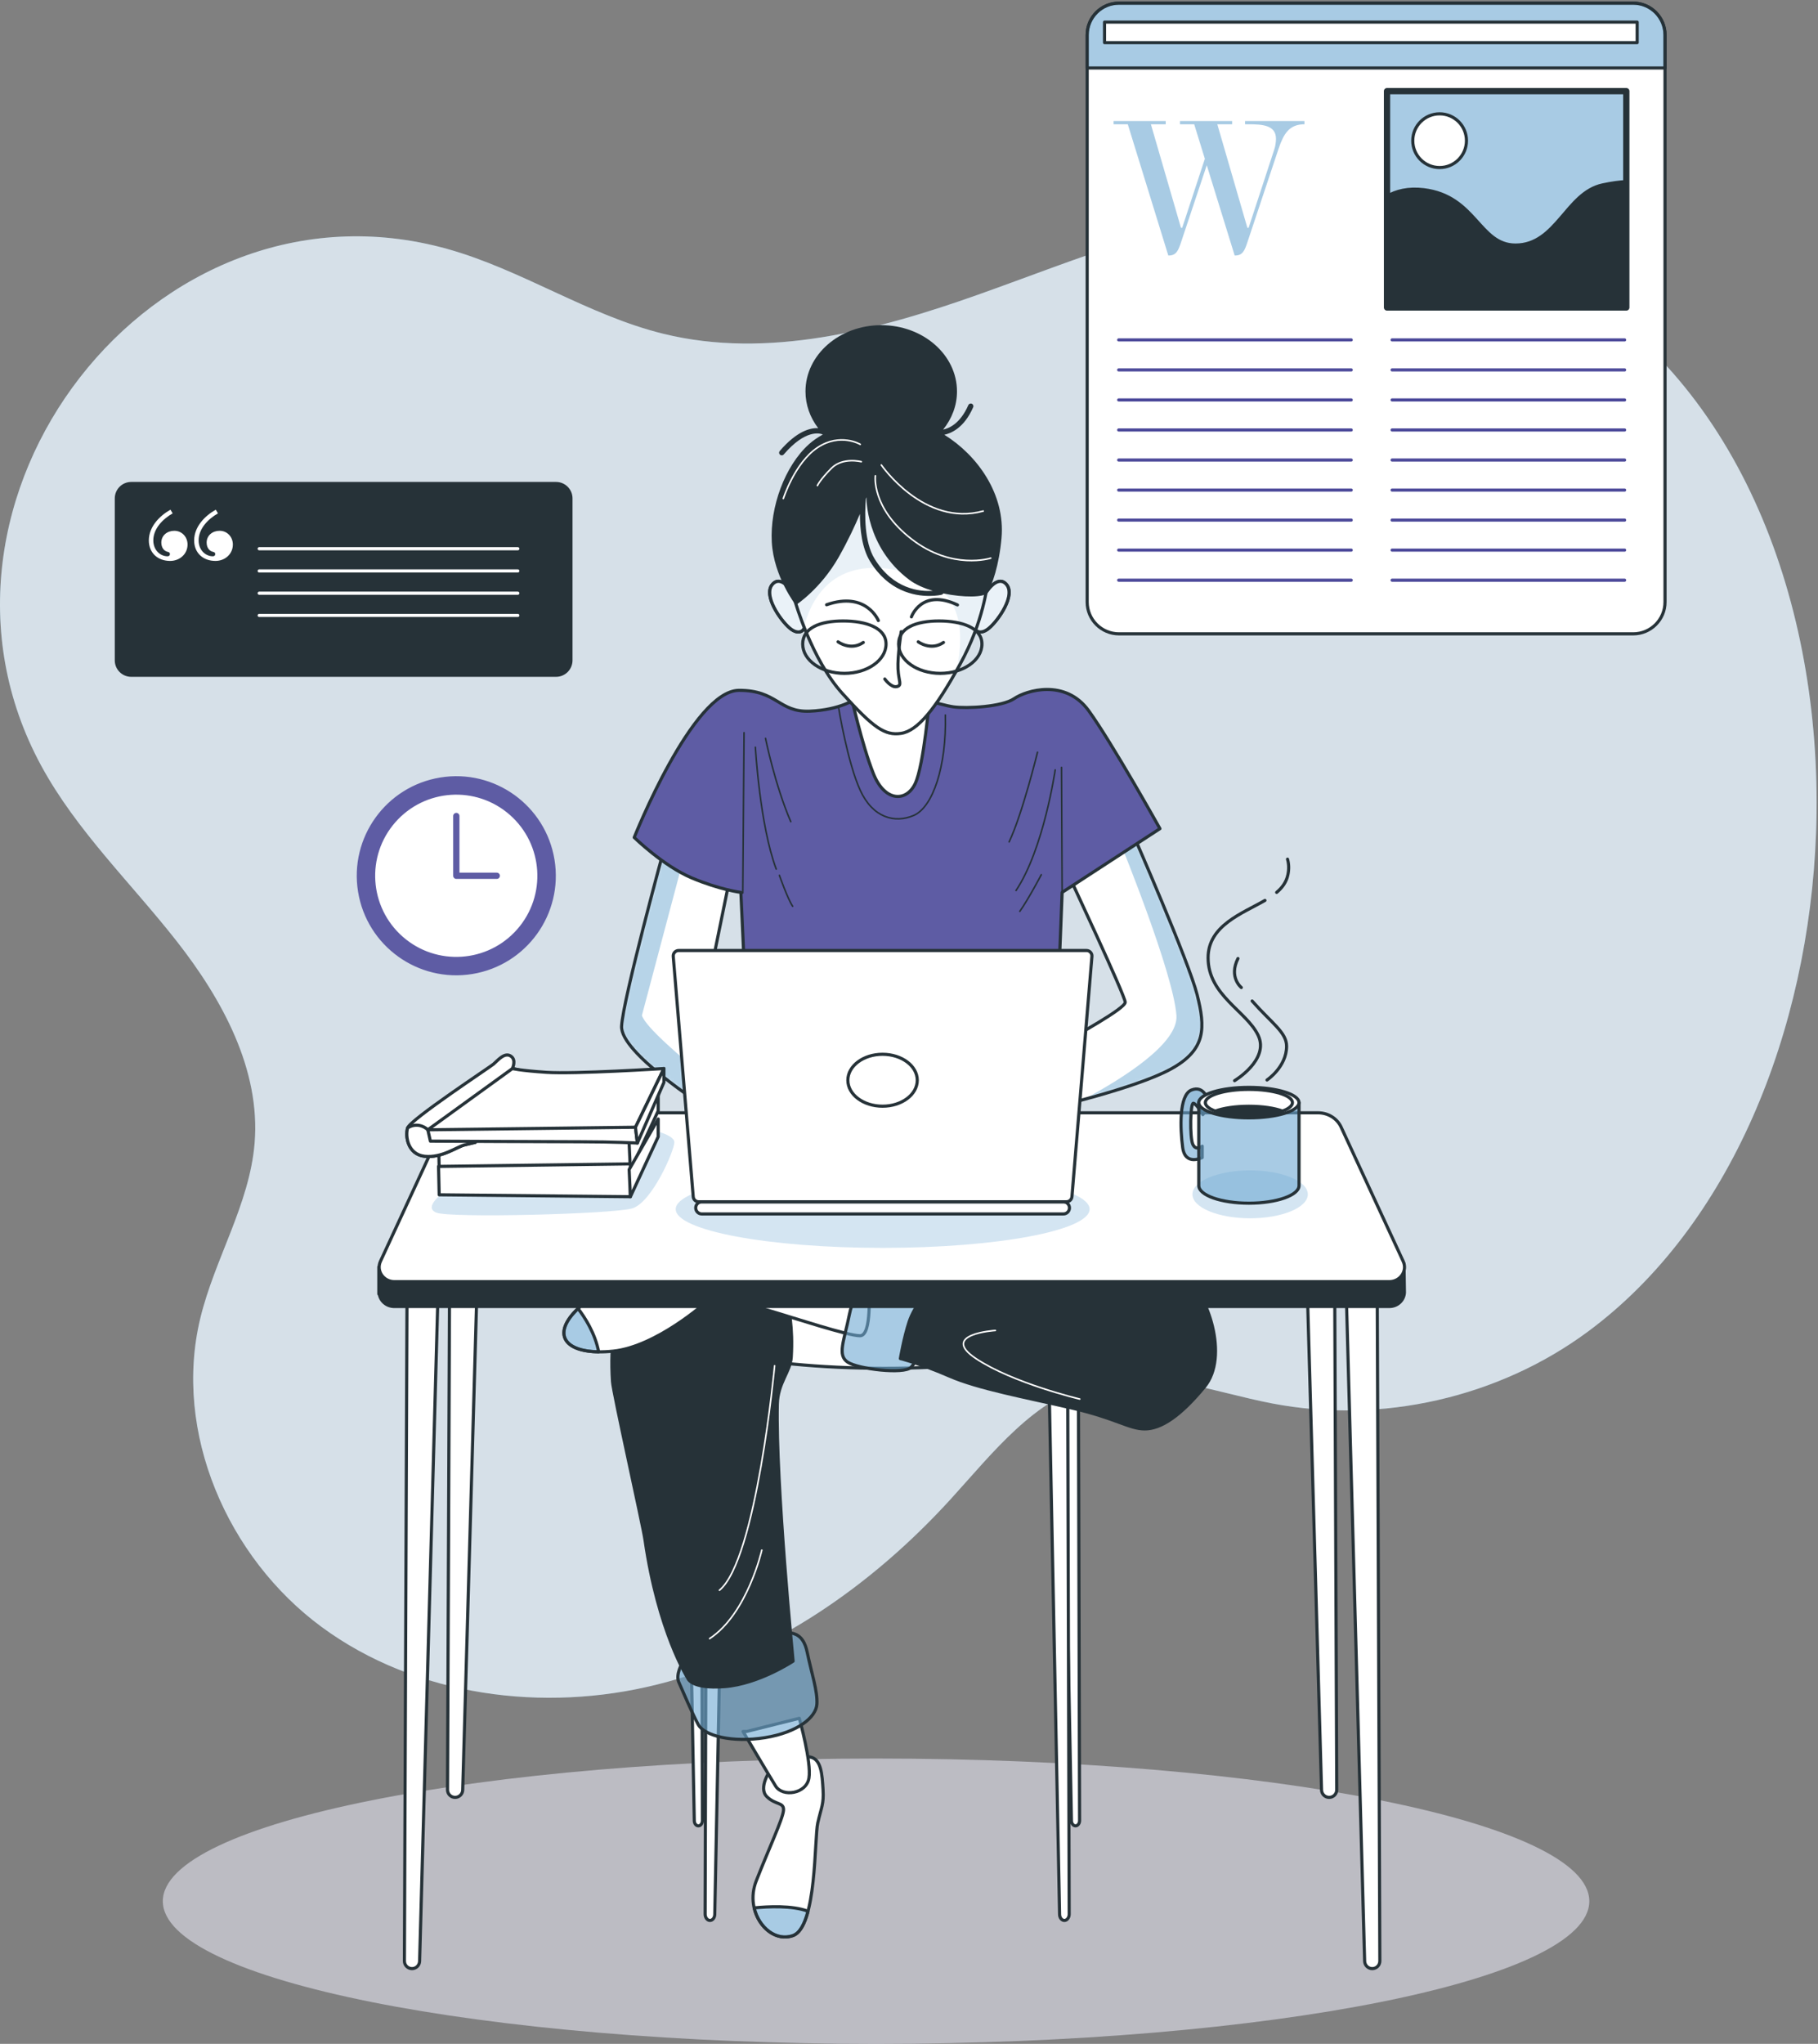
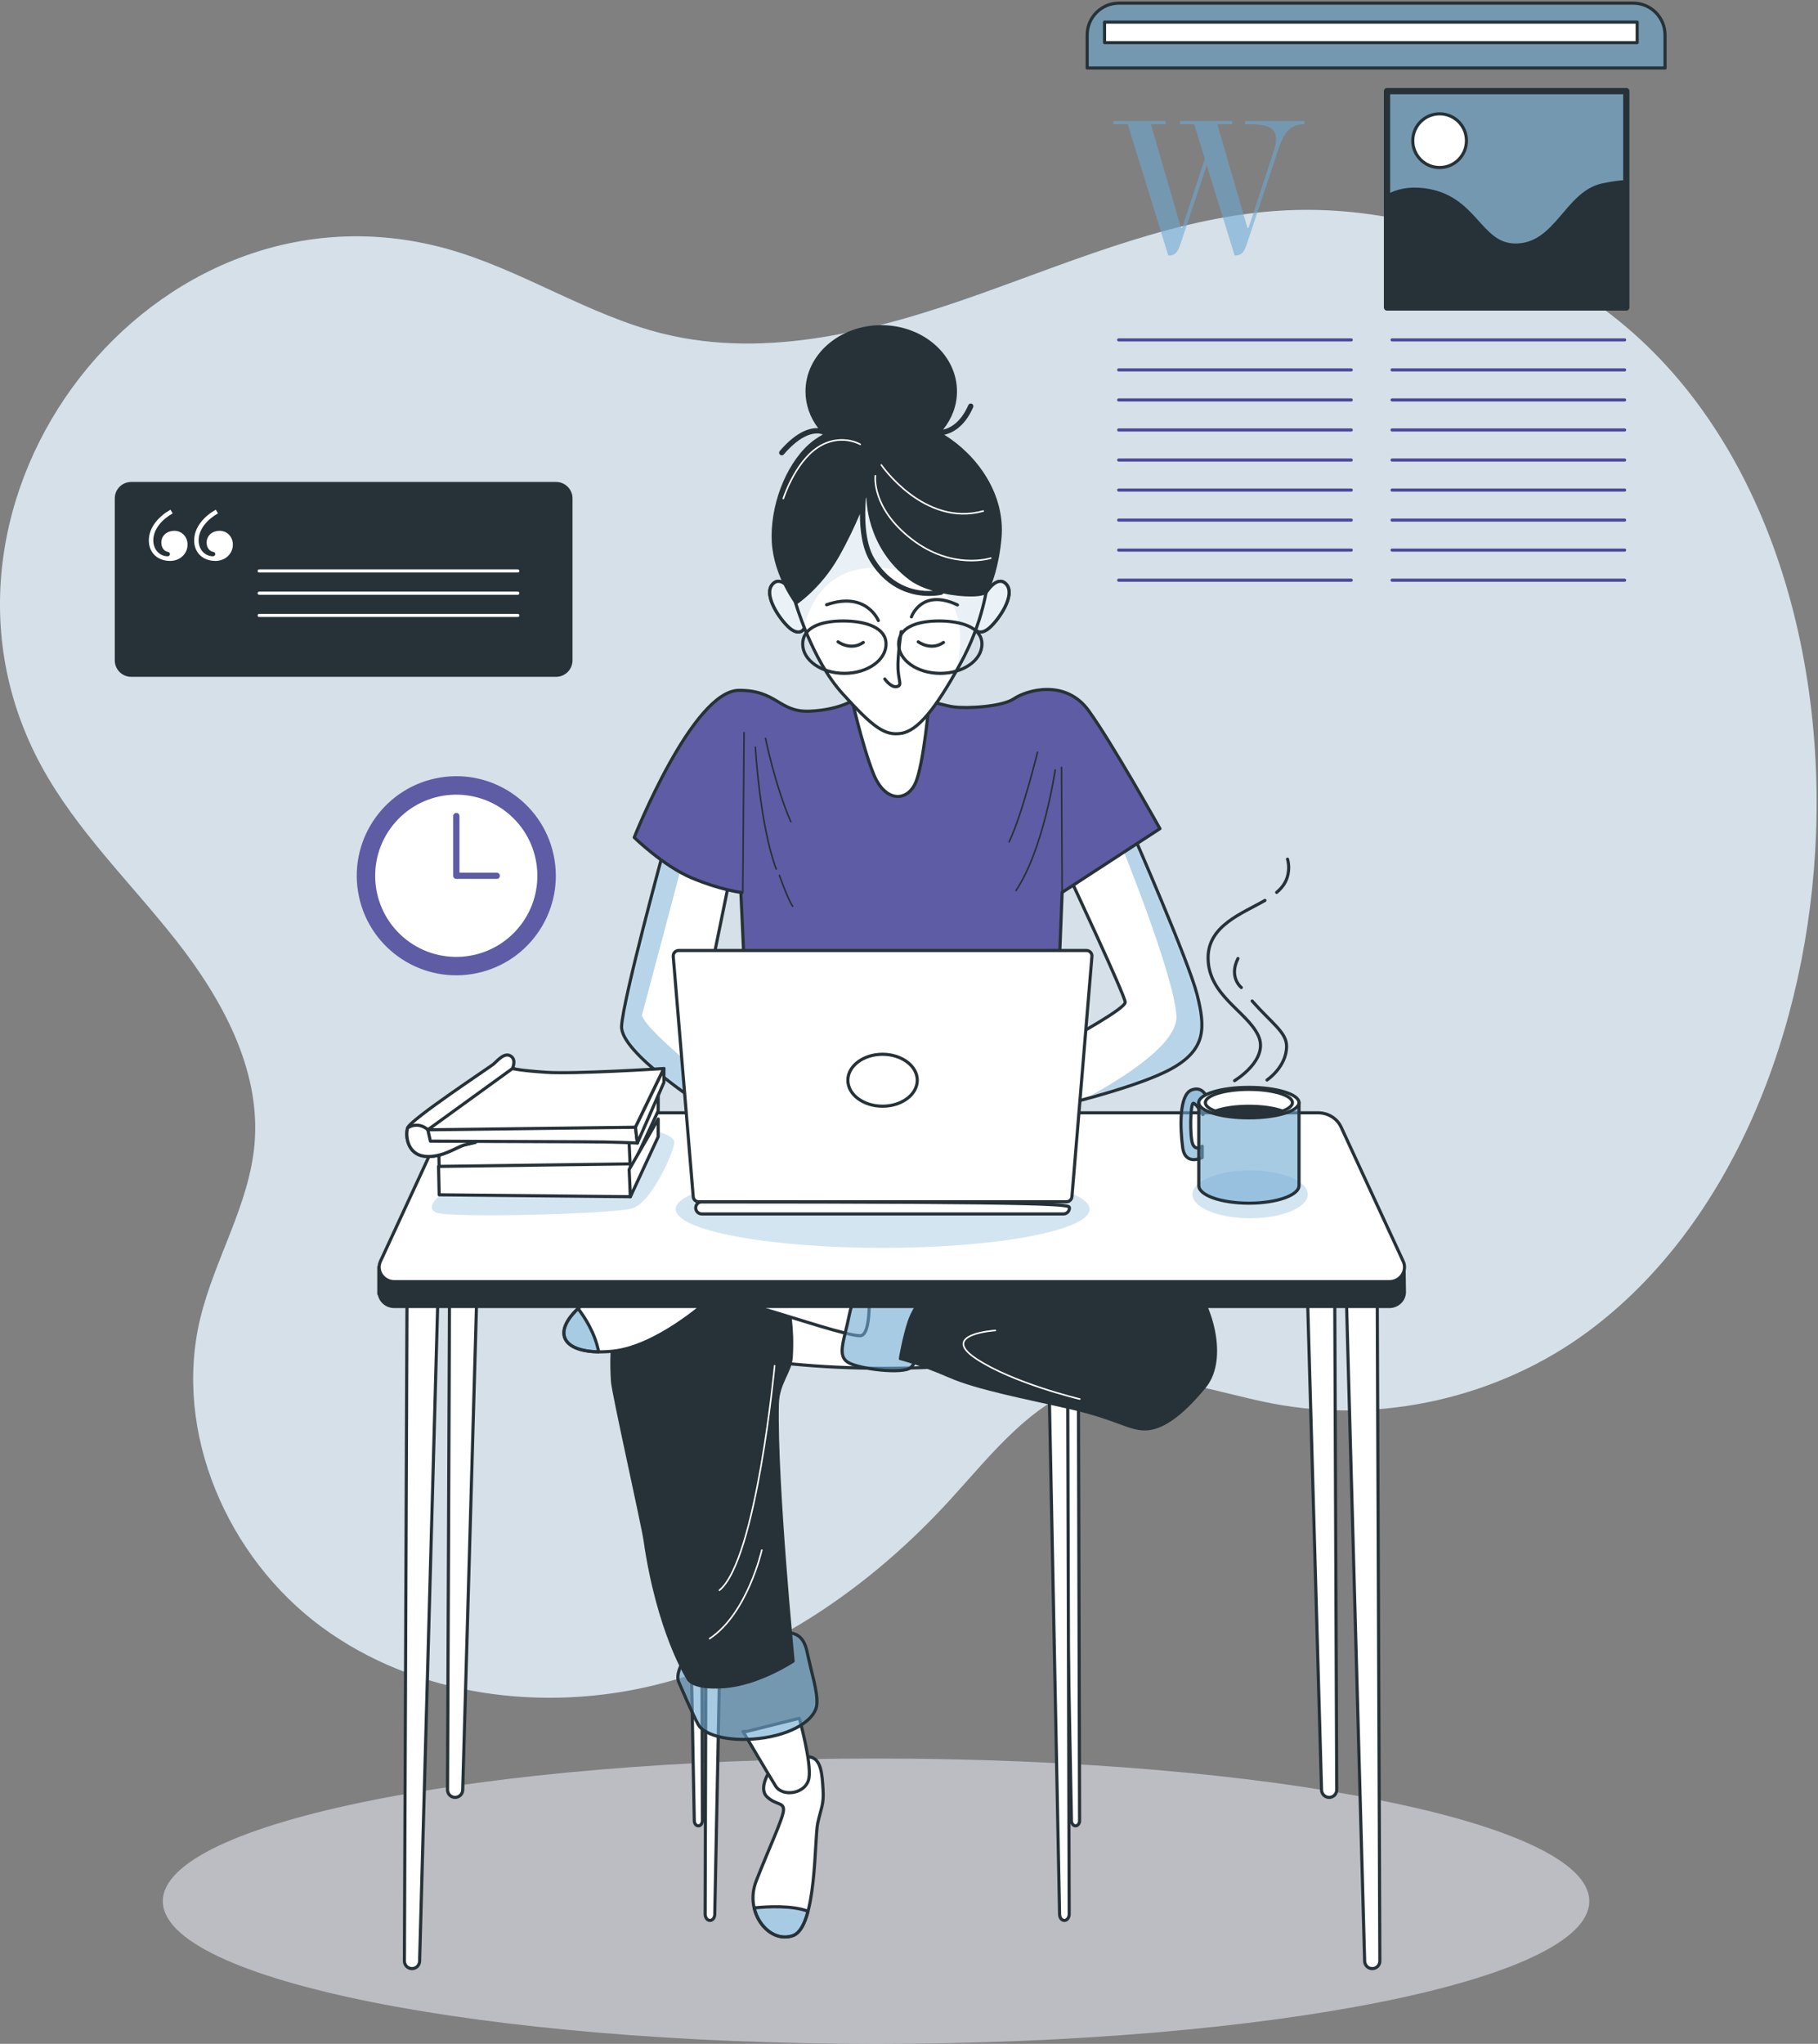
<svg xmlns="http://www.w3.org/2000/svg" width="581" height="653" viewBox="0 0 581 653" fill="none">
  <rect x="0" y="0" width="581" height="653" fill="#808080" stroke="none" />
  <path d="M580.375 266.219C582.954 196.391 557.869 125.72 502.573 92.088C475.279 75.482 443.366 65.755 411.436 67.188C377.197 68.722 344.93 82.664 312.629 94.128C280.328 105.592 245.347 114.813 212.051 106.654C187.961 100.753 166.77 86.171 142.864 79.511C48.997 53.415 -32.784 159.977 13.172 244.64C24.451 265.41 41.849 282.066 56.448 300.677C71.031 319.272 83.32 341.728 81.365 365.279C79.746 384.784 68.62 402.148 64.017 421.165C55.217 457.579 72.666 497.668 102.859 519.854C133.053 542.04 173.783 547.283 210.13 538.162C246.476 529.042 278.558 506.671 303.812 478.972C317.332 464.154 330.499 446.806 349.92 441.783C368.531 436.961 387.75 444.8 406.648 448.408C441.461 455.067 478.904 446.537 507.411 425.48C553.098 391.747 578.031 329.32 580.375 266.219Z" fill="#6FA9D2" fill-opacity="0.6" />
  <path opacity="0.7" d="M580.375 266.219C582.954 196.391 557.869 125.72 502.573 92.088C475.279 75.482 443.366 65.755 411.436 67.188C377.197 68.722 344.93 82.664 312.629 94.128C280.328 105.592 245.347 114.813 212.051 106.654C187.961 100.753 166.77 86.171 142.864 79.511C48.997 53.415 -32.784 159.977 13.172 244.64C24.451 265.41 41.849 282.066 56.448 300.677C71.031 319.272 83.32 341.728 81.365 365.279C79.746 384.784 68.62 402.148 64.017 421.165C55.217 457.579 72.666 497.668 102.859 519.854C133.053 542.04 173.783 547.283 210.13 538.162C246.476 529.042 278.558 506.671 303.812 478.972C317.332 464.154 330.499 446.806 349.92 441.783C368.531 436.961 387.75 444.8 406.648 448.408C441.461 455.067 478.904 446.537 507.411 425.48C553.098 391.747 578.031 329.32 580.375 266.219Z" fill="white" />
  <path d="M279.974 653.002C405.864 653.002 507.917 632.593 507.917 607.417C507.917 582.241 405.864 561.832 279.974 561.832C154.085 561.832 52.031 582.241 52.031 607.417C52.031 632.593 154.085 653.002 279.974 653.002Z" fill="#5E5CA4" fill-opacity="0.2" />
  <path opacity="0.5" d="M279.974 653.002C405.864 653.002 507.917 632.593 507.917 607.417C507.917 582.241 405.864 561.832 279.974 561.832C154.085 561.832 52.031 582.241 52.031 607.417C52.031 632.593 154.085 653.002 279.974 653.002Z" fill="white" />
-   <path d="M521.945 202.509H357.609C351.995 202.509 347.443 197.957 347.443 192.343V11.166C347.443 5.552 351.995 1 357.609 1H521.945C527.559 1 532.111 5.552 532.111 11.166V192.326C532.128 197.957 527.559 202.509 521.945 202.509Z" fill="white" stroke="#263238" stroke-miterlimit="10" stroke-linecap="round" stroke-linejoin="round" />
  <path d="M532.128 21.719H347.443V11.166C347.443 5.552 351.995 1 357.609 1H521.945C527.559 1 532.111 5.552 532.111 11.166V21.719H532.128Z" fill="#6FA9D2" fill-opacity="0.6" stroke="#263238" stroke-miterlimit="10" stroke-linecap="round" stroke-linejoin="round" />
  <path d="M357.512 108.594H431.824" stroke="#4C499A" stroke-miterlimit="10" stroke-linecap="round" stroke-linejoin="round" />
  <path d="M357.512 118.186H431.824" stroke="#4C499A" stroke-miterlimit="10" stroke-linecap="round" stroke-linejoin="round" />
  <path d="M357.512 127.779H431.824" stroke="#4C499A" stroke-miterlimit="10" stroke-linecap="round" stroke-linejoin="round" />
  <path d="M357.512 137.371H431.824" stroke="#4C499A" stroke-miterlimit="10" stroke-linecap="round" stroke-linejoin="round" />
  <path d="M357.512 146.979H431.824" stroke="#4C499A" stroke-miterlimit="10" stroke-linecap="round" stroke-linejoin="round" />
  <path d="M357.512 156.574H431.824" stroke="#4C499A" stroke-miterlimit="10" stroke-linecap="round" stroke-linejoin="round" />
  <path d="M357.512 166.166H431.824" stroke="#4C499A" stroke-miterlimit="10" stroke-linecap="round" stroke-linejoin="round" />
  <path d="M357.512 175.758H431.824" stroke="#4C499A" stroke-miterlimit="10" stroke-linecap="round" stroke-linejoin="round" />
  <path d="M357.512 185.367H431.824" stroke="#4C499A" stroke-miterlimit="10" stroke-linecap="round" stroke-linejoin="round" />
  <path d="M444.887 108.594H519.199" stroke="#4C499A" stroke-miterlimit="10" stroke-linecap="round" stroke-linejoin="round" />
  <path d="M444.887 118.186H519.199" stroke="#4C499A" stroke-miterlimit="10" stroke-linecap="round" stroke-linejoin="round" />
  <path d="M444.887 127.779H519.199" stroke="#4C499A" stroke-miterlimit="10" stroke-linecap="round" stroke-linejoin="round" />
  <path d="M444.887 137.371H519.199" stroke="#4C499A" stroke-miterlimit="10" stroke-linecap="round" stroke-linejoin="round" />
  <path d="M444.887 146.979H519.199" stroke="#4C499A" stroke-miterlimit="10" stroke-linecap="round" stroke-linejoin="round" />
  <path d="M444.887 156.574H519.199" stroke="#4C499A" stroke-miterlimit="10" stroke-linecap="round" stroke-linejoin="round" />
  <path d="M444.887 166.166H519.199" stroke="#4C499A" stroke-miterlimit="10" stroke-linecap="round" stroke-linejoin="round" />
  <path d="M444.887 175.758H519.199" stroke="#4C499A" stroke-miterlimit="10" stroke-linecap="round" stroke-linejoin="round" />
  <path d="M444.887 185.367H519.199" stroke="#4C499A" stroke-miterlimit="10" stroke-linecap="round" stroke-linejoin="round" />
  <path d="M407.205 47.849C407.593 46.753 407.778 45.354 407.778 44.325C407.778 39.959 403.361 39.706 398.995 39.706H397.899V38.678H416.882V39.706C411.942 39.706 410.206 42.842 408.604 47.528L398.54 77.722C397.764 79.964 397.124 81.633 394.764 81.633H394.578L385.66 52.788L377.332 77.722C376.556 79.964 375.916 81.633 373.556 81.633H373.37L360.423 39.706H355.871V38.678H372.544V39.706H367.807L377.416 72.782H377.804L385.053 50.731L381.648 39.706H377.096V38.678H393.769V39.706H389.032L398.641 72.782H399.029L407.205 47.849Z" fill="#6FA9D2" fill-opacity="0.6" />
  <path d="M519.736 29.119H443.266V98.239H519.736V29.119Z" fill="#6FA9D2" fill-opacity="0.6" stroke="#263238" stroke-width="2" stroke-miterlimit="10" stroke-linecap="round" stroke-linejoin="round" />
  <path d="M519.737 58.016C517.663 58.117 515.151 58.437 512.1 59.095C500.484 61.623 497.45 78.296 484.317 78.296C472.685 78.296 471.69 62.635 455.017 60.612C449.976 60.005 446.15 61.016 443.25 62.702V98.24H519.72V58.016H519.737Z" fill="#263238" stroke="#263238" stroke-miterlimit="10" stroke-linecap="round" stroke-linejoin="round" />
  <path d="M468.656 44.95C468.656 49.687 464.812 53.531 460.075 53.531C455.338 53.531 451.494 49.687 451.494 44.95C451.494 40.213 455.338 36.369 460.075 36.369C464.812 36.369 468.656 40.196 468.656 44.95Z" fill="white" stroke="#263238" stroke-miterlimit="10" stroke-linecap="round" stroke-linejoin="round" />
  <path d="M523.21 7.068H352.99V13.626H523.21V7.068Z" fill="white" stroke="#263238" stroke-miterlimit="10" stroke-linecap="round" stroke-linejoin="round" />
  <path d="M177.712 215.742H41.934C39.321 215.742 37.18 213.618 37.18 210.988V159.233C37.18 156.62 39.304 154.479 41.934 154.479H177.712C180.325 154.479 182.466 156.603 182.466 159.233V210.988C182.449 213.618 180.325 215.742 177.712 215.742Z" fill="#263238" stroke="#263238" stroke-miterlimit="10" stroke-linecap="round" stroke-linejoin="round" />
  <path d="M54.474 162.842L55.182 164.022C51.979 165.826 48.995 168.945 48.995 172.637C48.995 175.84 51.271 177.728 53.53 177.728C54.002 177.728 54.306 177.492 54.306 177.02C54.306 176.632 54.07 176.396 53.598 176.312C52.502 176.076 51.558 175.064 51.558 173.345C51.558 171.069 53.429 169.585 55.705 169.585C58.133 169.585 59.937 171.541 59.937 173.968C59.937 177.02 57.425 179.211 54.373 179.211C50.462 179.211 47.562 176.699 47.562 172.637C47.596 168.321 50.884 164.882 54.474 162.842ZM68.956 162.842L69.664 164.022C66.461 165.826 63.477 168.945 63.477 172.637C63.477 175.84 65.753 177.728 68.012 177.728C68.484 177.728 68.787 177.492 68.787 177.02C68.787 176.632 68.551 176.396 68.079 176.312C66.983 176.076 66.039 175.064 66.039 173.345C66.039 171.069 67.911 169.585 70.186 169.585C72.614 169.585 74.418 171.541 74.418 173.968C74.418 177.02 71.906 179.211 68.855 179.211C64.944 179.211 62.044 176.699 62.044 172.637C62.078 168.321 65.365 164.882 68.956 162.842Z" fill="white" />
-   <path d="M82.832 175.314H165.489" stroke="white" stroke-miterlimit="10" stroke-linecap="round" stroke-linejoin="round" />
  <path d="M82.832 182.414H165.489" stroke="white" stroke-miterlimit="10" stroke-linecap="round" stroke-linejoin="round" />
  <path d="M82.832 189.525H165.489" stroke="white" stroke-miterlimit="10" stroke-linecap="round" stroke-linejoin="round" />
  <path d="M82.832 196.625H165.489" stroke="white" stroke-miterlimit="10" stroke-linecap="round" stroke-linejoin="round" />
  <path d="M150.866 310.696C167.929 307.91 179.504 291.82 176.718 274.756C173.933 257.693 157.842 246.118 140.779 248.904C123.715 251.689 112.141 267.78 114.926 284.843C117.712 301.907 133.802 313.481 150.866 310.696Z" fill="#5E5CA4" stroke="#5E5CA4" stroke-miterlimit="10" stroke-linecap="round" stroke-linejoin="round" />
  <path d="M165.665 297.237C175.291 286.274 174.208 269.583 163.245 259.957C152.282 250.331 135.592 251.414 125.965 262.377C116.339 273.339 117.422 290.03 128.385 299.657C139.348 309.283 156.039 308.2 165.665 297.237Z" fill="white" stroke="#5E5CA4" stroke-miterlimit="10" stroke-linecap="round" stroke-linejoin="round" />
  <path d="M145.832 260.707V279.808H158.762" stroke="#5E5CA4" stroke-width="2" stroke-miterlimit="10" stroke-linecap="round" stroke-linejoin="round" />
  <path d="M341.643 279.872C341.643 279.872 359.597 318.191 359.597 320.214C359.597 322.237 343.666 330.902 340.631 332.723C337.614 334.544 333.365 336.348 333.365 336.348L335.186 354.099C335.186 354.099 362.615 347.845 374.112 341.59C385.61 335.336 385.205 328.272 382.575 317.786C379.945 307.3 362.21 266.756 362.21 266.756L341.643 279.872Z" fill="white" />
  <mask id="mask0_5940_6930" style="mask-type:luminance" maskUnits="userSpaceOnUse" x="333" y="266" width="52" height="89">
    <path d="M341.645 279.872C341.645 279.872 359.599 318.191 359.599 320.214C359.599 322.237 343.668 330.902 340.633 332.723C337.616 334.544 333.367 336.348 333.367 336.348L335.188 354.099C335.188 354.099 362.617 347.845 374.114 341.59C385.611 335.336 385.207 328.272 382.577 317.786C379.947 307.3 362.212 266.756 362.212 266.756L341.645 279.872Z" fill="white" />
  </mask>
  <g mask="url(#mask0_5940_6930)">
    <path opacity="0.5" d="M374.115 341.59C385.613 335.336 385.208 328.272 382.578 317.786C379.948 307.3 362.213 266.756 362.213 266.756L359.347 268.577L358.437 270.313C358.437 270.313 374.975 310.891 375.969 324.412C376.644 333.498 358.352 344.827 346.248 351.301C355.217 348.907 367.389 345.249 374.115 341.59Z" fill="#70ABD3" />
  </g>
  <path d="M341.643 279.872C341.643 279.872 359.597 318.191 359.597 320.214C359.597 322.237 343.666 330.902 340.631 332.723C337.614 334.544 333.365 336.348 333.365 336.348L335.186 354.099C335.186 354.099 362.615 347.845 374.112 341.59C385.61 335.336 385.205 328.272 382.575 317.786C379.945 307.3 362.21 266.756 362.21 266.756L341.643 279.872Z" stroke="#263238" stroke-miterlimit="10" stroke-linecap="round" stroke-linejoin="round" />
  <path d="M212.172 271.41C212.172 271.41 199.056 319.406 198.651 327.886C198.246 336.349 224.664 353.089 225.675 354.101C226.687 355.112 224.175 324.936 224.175 324.936L233.127 281.087L212.172 271.41Z" fill="white" />
  <mask id="mask1_5940_6930" style="mask-type:luminance" maskUnits="userSpaceOnUse" x="198" y="271" width="36" height="84">
    <path d="M212.172 271.41C212.172 271.41 199.056 319.406 198.651 327.886C198.246 336.349 224.664 353.089 225.675 354.101C226.687 355.112 224.175 324.936 224.175 324.936L233.127 281.087L212.172 271.41Z" fill="white" />
  </mask>
  <g mask="url(#mask1_5940_6930)">
    <path opacity="0.5" d="M218.173 275.338L217.887 274.04L212.172 271.41C212.172 271.41 199.056 319.406 198.651 327.886C198.246 336.349 224.664 353.089 225.675 354.101C226.08 354.505 225.928 349.987 225.591 344.407C217.735 337.748 206.457 328.375 205.142 324.43" fill="#70ABD3" />
  </g>
  <path d="M212.172 271.41C212.172 271.41 199.056 319.406 198.651 327.886C198.246 336.349 224.664 353.089 225.675 354.101C226.687 355.112 224.175 324.936 224.175 324.936L233.127 281.087L212.172 271.41Z" stroke="#263238" stroke-miterlimit="10" stroke-linecap="round" stroke-linejoin="round" />
  <path d="M273.674 223.192C273.674 223.192 268.634 226.817 258.755 227.221C248.876 227.626 248.421 220.512 236.164 220.562C221.329 220.63 202.684 267.564 202.684 267.564C202.684 267.564 211.956 276.634 221.042 280.477C230.112 284.304 236.771 285.113 236.771 285.113L238.187 315.964H338.225L339.439 285.113L370.695 264.748C370.695 264.748 355.37 237.32 347.902 227.036C340.434 216.752 327.942 220.579 324.098 223.209C320.254 225.839 308.976 226.429 304.728 225.839C300.479 225.249 288.594 221.405 288.594 221.405C288.594 221.405 282.154 215.943 273.674 223.192Z" fill="#5E5CA4" stroke="#263238" stroke-miterlimit="10" stroke-linecap="round" stroke-linejoin="round" />
  <path d="M237.783 234.084L237.379 285.317" stroke="#263238" stroke-width="0.5" stroke-miterlimit="10" stroke-linecap="round" stroke-linejoin="round" />
  <path d="M241.408 238.736C241.408 238.736 242.824 263.754 248.067 277.662" stroke="#263238" stroke-width="0.5" stroke-miterlimit="10" stroke-linecap="round" stroke-linejoin="round" />
  <path d="M249.078 279.668C249.078 279.668 251.708 287.136 253.31 289.547" stroke="#263238" stroke-width="0.5" stroke-miterlimit="10" stroke-linecap="round" stroke-linejoin="round" />
  <path d="M244.645 235.906C244.645 235.906 247.662 250.826 252.72 262.526" stroke="#263238" stroke-width="0.5" stroke-miterlimit="10" stroke-linecap="round" stroke-linejoin="round" />
  <path d="M331.568 240.336C331.568 240.336 326.73 260.094 322.498 268.978" stroke="#263238" stroke-width="0.5" stroke-miterlimit="10" stroke-linecap="round" stroke-linejoin="round" />
  <path d="M339.439 285.113L339.236 245.176" stroke="#263238" stroke-width="0.5" stroke-miterlimit="10" stroke-linecap="round" stroke-linejoin="round" />
  <path d="M337.216 245.984C337.216 245.984 333.591 271.188 324.707 284.506" stroke="#263238" stroke-width="0.5" stroke-miterlimit="10" stroke-linecap="round" stroke-linejoin="round" />
-   <path d="M332.779 279.467C332.779 279.467 328.75 287.137 325.918 291.167" stroke="#263238" stroke-width="0.5" stroke-miterlimit="10" stroke-linecap="round" stroke-linejoin="round" />
-   <path d="M268.027 226.227C268.027 226.227 270.843 243.574 274.889 252.441C278.918 261.309 285.982 263.13 292.034 260.517C298.086 257.887 302.52 244.99 302.115 228.452" stroke="#263238" stroke-width="0.5" stroke-miterlimit="10" stroke-linecap="round" stroke-linejoin="round" />
  <path d="M253.711 189.915C253.711 189.915 249.884 183.256 246.85 186.695C243.832 190.118 249.277 197.99 252.295 200.603C255.312 203.233 257.538 201.615 257.335 198.783C257.133 195.967 253.711 189.915 253.711 189.915Z" fill="#D4E5F1" stroke="#263238" stroke-miterlimit="10" stroke-linecap="round" stroke-linejoin="round" />
  <path opacity="0.5" d="M253.711 189.915C253.711 189.915 249.884 183.256 246.85 186.695C243.832 190.118 249.277 197.99 252.295 200.603C255.312 203.233 257.538 201.615 257.335 198.783C257.133 195.967 253.711 189.915 253.711 189.915Z" fill="white" />
  <path d="M253.711 189.915C253.711 189.915 249.884 183.256 246.85 186.695C243.832 190.118 249.277 197.99 252.295 200.603C255.312 203.233 257.538 201.615 257.335 198.783C257.133 195.967 253.711 189.915 253.711 189.915Z" stroke="#263238" stroke-miterlimit="10" stroke-linecap="round" stroke-linejoin="round" />
  <path d="M314.758 189.915C314.758 189.915 318.585 183.256 321.62 186.695C324.637 190.118 319.192 197.99 316.175 200.603C313.157 203.233 310.932 201.615 311.134 198.783C311.336 195.967 314.758 189.915 314.758 189.915Z" fill="#D4E5F1" stroke="#263238" stroke-miterlimit="10" stroke-linecap="round" stroke-linejoin="round" />
  <path opacity="0.5" d="M314.758 189.915C314.758 189.915 318.585 183.256 321.62 186.695C324.637 190.118 319.192 197.99 316.175 200.603C313.157 203.233 310.932 201.615 311.134 198.783C311.336 195.967 314.758 189.915 314.758 189.915Z" fill="white" />
  <path d="M314.758 189.915C314.758 189.915 318.585 183.256 321.62 186.695C324.637 190.118 319.192 197.99 316.175 200.603C313.157 203.233 310.932 201.615 311.134 198.783C311.336 195.967 314.758 189.915 314.758 189.915Z" stroke="#263238" stroke-miterlimit="10" stroke-linecap="round" stroke-linejoin="round" />
  <path d="M271.867 221.793C271.867 221.793 275.492 238.129 279.133 247.199C282.758 256.268 289.619 256.268 292.451 250.419C295.267 244.569 297.087 222.788 297.087 222.788C297.087 222.788 278.122 225.418 271.867 221.793Z" fill="white" stroke="#263238" stroke-miterlimit="10" stroke-linecap="round" stroke-linejoin="round" />
  <path d="M254.114 192.139C254.114 192.139 259.357 210.7 269.236 221.591C279.115 232.481 282.757 235.111 288 234.302C293.243 233.493 298.89 226.631 306.763 212.318C314.636 198.006 315.226 187.115 315.833 186.104C316.44 185.092 314.215 164.929 302.919 156.247C291.624 147.582 279.115 143.738 268.225 153.23C257.334 162.687 250.49 178.231 254.114 192.139Z" fill="white" />
  <mask id="mask2_5940_6930" style="mask-type:luminance" maskUnits="userSpaceOnUse" x="253" y="147" width="63" height="88">
    <path d="M254.114 192.139C254.114 192.139 259.357 210.7 269.236 221.591C279.115 232.481 282.757 235.111 288 234.302C293.243 233.493 298.89 226.631 306.763 212.318C314.636 198.006 315.226 187.115 315.833 186.104C316.44 185.092 314.215 164.929 302.919 156.247C291.624 147.582 279.115 143.738 268.225 153.23C257.334 162.687 250.49 178.231 254.114 192.139Z" fill="white" />
  </mask>
  <g mask="url(#mask2_5940_6930)">
    <path opacity="0.5" d="M302.92 156.23C291.625 147.564 279.116 143.721 268.225 153.212C257.334 162.686 250.473 178.213 254.115 192.138C254.115 192.138 255.126 195.712 257.082 200.635C257.082 199.977 257.166 199.37 257.334 198.797C259.745 191.16 266.86 176.376 290.798 183.153C309.798 188.53 307.471 205.237 305.701 214.172C306.039 213.565 306.393 212.958 306.73 212.318C314.603 198.005 315.193 187.114 315.8 186.103C316.44 185.074 314.215 164.912 302.92 156.23Z" fill="#D4E5F1" />
  </g>
  <path d="M254.114 192.139C254.114 192.139 259.357 210.7 269.236 221.591C279.115 232.481 282.757 235.111 288 234.302C293.243 233.493 298.89 226.631 306.763 212.318C314.636 198.006 315.226 187.115 315.833 186.104C316.44 185.092 314.215 164.929 302.919 156.247C291.624 147.582 279.115 143.738 268.225 153.23C257.334 162.687 250.49 178.231 254.114 192.139Z" stroke="#263238" stroke-miterlimit="10" stroke-linecap="round" stroke-linejoin="round" />
  <path d="M288.003 201.816C288.003 201.816 286.789 209.689 286.991 213.718C287.194 217.748 288.407 218.961 286.587 219.366C284.766 219.771 282.76 216.938 282.76 216.938" stroke="#263238" stroke-miterlimit="10" stroke-linecap="round" stroke-linejoin="round" />
  <path d="M267.82 205.053C267.82 205.053 271.849 208.07 275.895 205.255" stroke="#263238" stroke-miterlimit="10" stroke-linecap="round" stroke-linejoin="round" />
  <path d="M293.447 205.053C293.447 205.053 297.476 208.07 301.522 205.255" stroke="#263238" stroke-miterlimit="10" stroke-linecap="round" stroke-linejoin="round" />
  <path d="M280.7 198.259C280.7 198.259 276.873 188.785 264.162 193.218" stroke="#263238" stroke-miterlimit="10" stroke-linecap="round" stroke-linejoin="round" />
  <path d="M291.271 197.097C291.271 197.097 294.491 187.825 305.989 193.27" stroke="#263238" stroke-miterlimit="10" stroke-linecap="round" stroke-linejoin="round" />
  <path d="M283.164 205.762C283.164 210.937 277.196 215.135 269.846 215.135C262.495 215.135 256.527 210.937 256.527 205.762C256.527 200.586 262.091 198.395 269.441 198.395C276.791 198.395 283.164 200.569 283.164 205.762Z" stroke="#263238" stroke-miterlimit="10" stroke-linecap="round" stroke-linejoin="round" />
  <path d="M313.81 205.762C313.81 210.937 307.842 215.135 300.492 215.135C293.142 215.135 287.174 210.937 287.174 205.762C287.174 200.586 292.737 198.395 300.087 198.395C307.455 198.395 313.81 200.569 313.81 205.762Z" stroke="#263238" stroke-miterlimit="10" stroke-linecap="round" stroke-linejoin="round" />
  <path d="M143.842 367.469L143.016 571.827C143.016 573.175 144.095 574.254 145.443 574.254C146.741 574.254 147.82 573.226 147.871 571.911L153.687 367.738L143.842 367.469Z" fill="white" stroke="#263238" stroke-miterlimit="10" stroke-linecap="round" stroke-linejoin="round" />
  <path d="M130.068 415.246L129.242 626.533C129.242 627.882 130.321 628.961 131.67 628.961C132.968 628.961 134.047 627.932 134.097 626.617L139.914 415.516L130.068 415.246Z" fill="white" stroke="#263238" stroke-miterlimit="10" stroke-linecap="round" stroke-linejoin="round" />
  <path d="M426.371 367.469L427.197 571.827C427.197 573.175 426.118 574.254 424.769 574.254C423.471 574.254 422.392 573.226 422.342 571.911L416.525 367.738L426.371 367.469Z" fill="white" stroke="#263238" stroke-miterlimit="10" stroke-linecap="round" stroke-linejoin="round" />
  <path d="M440.146 415.246L440.972 626.533C440.972 627.882 439.893 628.961 438.545 628.961C437.246 628.961 436.168 627.932 436.117 626.617L430.301 415.516L440.146 415.246Z" fill="white" stroke="#263238" stroke-miterlimit="10" stroke-linecap="round" stroke-linejoin="round" />
  <path d="M225.876 424.031L225.354 611.565C225.354 612.66 226.045 613.571 226.888 613.571C227.714 613.571 228.405 612.728 228.422 611.649L232.131 424.267L225.876 424.031Z" fill="white" stroke="#263238" stroke-miterlimit="10" stroke-linecap="round" stroke-linejoin="round" />
  <path d="M344.576 417.996L345.014 581.658C345.014 582.585 344.441 583.344 343.716 583.344C343.008 583.344 342.435 582.619 342.418 581.725L339.299 418.182L344.576 417.996Z" fill="white" stroke="#263238" stroke-miterlimit="10" stroke-linecap="round" stroke-linejoin="round" />
  <path d="M224.038 417.996L224.477 581.658C224.477 582.585 223.904 583.344 223.179 583.344C222.471 583.344 221.897 582.619 221.881 581.725L218.762 418.182L224.038 417.996Z" fill="white" stroke="#263238" stroke-miterlimit="10" stroke-linecap="round" stroke-linejoin="round" />
  <path d="M341.17 424.031L341.693 611.565C341.693 612.66 341.002 613.571 340.159 613.571C339.333 613.571 338.642 612.728 338.625 611.649L334.916 424.267L341.17 424.031Z" fill="white" stroke="#263238" stroke-miterlimit="10" stroke-linecap="round" stroke-linejoin="round" />
  <path d="M282.688 437.163C324.12 437.163 357.708 429.487 357.708 420.018C357.708 410.549 324.12 402.873 282.688 402.873C241.256 402.873 207.668 410.549 207.668 420.018C207.668 429.487 241.256 437.163 282.688 437.163Z" fill="white" stroke="#263238" stroke-miterlimit="10" stroke-linecap="round" stroke-linejoin="round" />
  <path d="M246.173 565.556C246.173 565.556 242.245 571.169 245.044 573.985C247.859 576.8 250.658 575.671 250.388 578.486C250.101 581.301 245.617 590.843 241.672 600.958C237.727 611.073 245.887 621.188 253.473 618.373C261.059 615.558 260.216 587.472 261.346 582.414C262.475 577.356 263.318 576.514 263.032 571.743C262.745 566.972 262.475 561.914 258.817 561.341C255.159 560.785 247.859 563.6 246.173 565.556Z" fill="white" stroke="#263238" stroke-miterlimit="10" stroke-linecap="round" stroke-linejoin="round" />
  <path d="M258.225 610.635C253.167 608.713 245.412 609.118 241.029 609.556C242.496 615.912 248.11 620.379 253.471 618.39C255.696 617.564 257.18 614.563 258.225 610.635Z" fill="#6FA9D2" fill-opacity="0.6" stroke="#263238" stroke-miterlimit="10" stroke-linecap="round" stroke-linejoin="round" />
  <path d="M237.457 553.199C237.457 553.199 245.6 566.972 247.859 570.614C250.101 574.272 257.687 573.143 258.53 568.085C259.373 563.027 255.445 548.984 255.445 548.984L238.587 553.199H237.457Z" fill="white" stroke="#263238" stroke-miterlimit="10" stroke-linecap="round" stroke-linejoin="round" />
  <path d="M218.07 531.282C218.07 531.282 215.828 534.94 216.941 537.469C218.07 539.998 221.155 547.298 223.128 550.956C225.1 554.614 234.086 556.856 244.487 555.171C254.889 553.485 260.789 548.714 261.059 544.499C261.329 540.285 259.373 534.671 257.974 527.927C256.575 521.184 252.917 521.471 247.859 521.471C242.802 521.471 222.285 527.354 218.07 531.282Z" fill="#6FA9D2" fill-opacity="0.6" stroke="#263238" stroke-miterlimit="10" stroke-linecap="round" stroke-linejoin="round" />
  <path d="M248.417 448.675C248.569 441.763 252.564 438.358 252.868 433.62C253.458 424.247 252.059 417.588 251.334 414.891L243.646 404.371C221.528 404.658 205.681 405.029 205.428 405.113C204.585 405.399 204.029 410.17 203.456 414.098C203.456 414.098 194.066 415.295 195.751 441.426C195.987 445.084 205.462 487.213 206.136 491.984C210.351 521.352 219.741 536.052 219.741 536.052C219.741 536.052 220.584 539.711 231.542 538.868C242.5 538.025 253.458 530.725 253.458 530.725C253.458 530.725 247.861 473.676 248.417 448.675Z" fill="#263238" stroke="#263238" stroke-miterlimit="10" stroke-linecap="round" stroke-linejoin="round" />
  <path d="M201.938 409.835C201.938 409.835 190.34 411.571 183.225 419.646C176.111 427.704 182.146 433.116 195.97 431.683C209.794 430.25 225.742 416.072 226.417 415.33C227.091 414.572 211.986 405.03 201.938 409.835Z" fill="white" stroke="#263238" stroke-miterlimit="10" stroke-linecap="round" stroke-linejoin="round" />
  <path d="M222.573 414.961C222.573 414.961 234.931 415.517 244.489 418.332C254.048 421.148 270.906 426.762 274.834 426.762C278.762 426.762 277.65 412.145 277.65 409.347C277.65 406.532 227.074 404.846 220.887 404.846C214.7 404.846 222.573 414.961 222.573 414.961Z" fill="white" stroke="#263238" stroke-miterlimit="10" stroke-linecap="round" stroke-linejoin="round" />
  <path d="M277.629 409.346C277.629 409.346 273.127 411.589 271.441 420.018C269.756 428.447 267.513 432.948 270.885 435.19C274.257 437.433 288.873 439.118 291.115 436.876C293.357 434.634 299.545 423.39 300.674 416.09C301.804 408.773 277.629 409.346 277.629 409.346Z" fill="#6FA9D2" fill-opacity="0.6" stroke="#263238" stroke-miterlimit="10" stroke-linecap="round" stroke-linejoin="round" />
  <path d="M296.749 412.144C296.749 412.144 292.247 417.201 290.561 422.259C288.876 427.316 287.746 434.059 287.746 434.059C287.746 434.059 294.489 435.745 303.475 439.673C312.461 443.601 327.633 446.417 342.249 449.788C356.866 453.16 360.794 456.532 365.851 456.532C370.909 456.532 377.096 452.604 384.952 443.045C392.825 433.486 386.081 413.256 378.208 407.086C370.336 400.899 328.189 395.841 322.576 397.527C316.962 399.213 296.749 412.144 296.749 412.144Z" fill="#263238" stroke="#263238" stroke-miterlimit="10" stroke-linecap="round" stroke-linejoin="round" />
  <path d="M191.316 431.902C190.187 425.934 186.849 420.826 184.742 418.078C184.219 418.567 183.713 419.09 183.224 419.629C176.953 426.727 180.881 431.767 191.316 431.902Z" fill="#6FA9D2" fill-opacity="0.6" stroke="#263238" stroke-miterlimit="10" stroke-linecap="round" stroke-linejoin="round" />
  <path d="M247.554 436.354C247.554 436.354 241.755 498.393 229.92 508.069" stroke="white" stroke-width="0.5" stroke-miterlimit="10" stroke-linecap="round" stroke-linejoin="round" />
  <path d="M243.458 495.254C243.458 495.254 238.873 515.552 226.785 523.526" stroke="white" stroke-width="0.5" stroke-miterlimit="10" stroke-linecap="round" stroke-linejoin="round" />
  <path d="M318.09 425.074C318.09 425.074 300.102 426.204 311.903 434.06C323.704 441.933 345.063 446.99 345.063 446.99" stroke="white" stroke-width="0.5" stroke-miterlimit="10" stroke-linecap="round" stroke-linejoin="round" />
  <path d="M448.693 403.82L442.624 398.357L428.598 368.063C427.317 365.281 424.417 363.494 421.231 363.494H148.799C145.612 363.494 142.713 365.281 141.431 368.063L123.949 405.843L121.066 404.78V413.429L121.201 413.311C121.471 415.536 123.427 417.424 126.04 417.424H443.973C446.721 417.424 448.727 415.334 448.828 412.957L448.693 403.82Z" fill="#263238" stroke="#263238" stroke-miterlimit="10" stroke-linecap="round" stroke-linejoin="round" />
  <path d="M443.973 409.482H126.057C122.533 409.482 120.173 406.043 121.589 402.975L141.432 360.104C142.713 357.322 145.613 355.535 148.799 355.535H421.231C424.417 355.535 427.317 357.322 428.598 360.104L448.441 402.992C449.857 406.043 447.497 409.482 443.973 409.482Z" fill="white" stroke="#263238" stroke-miterlimit="10" stroke-linecap="round" stroke-linejoin="round" />
  <path opacity="0.5" d="M142.156 380.69C142.156 380.69 134.958 385.646 139.459 387.433C143.96 389.237 195.699 387.888 202.004 386.084C208.309 384.28 215.507 367.641 215.507 364.944C215.507 362.246 206.438 360.308 203.1 360.156C199.762 359.987 155.66 362.702 155.66 362.702L142.156 380.69Z" fill="#6FA9D2" fill-opacity="0.6" />
  <path opacity="0.5" d="M399.517 389.235C409.703 389.235 417.96 385.808 417.96 381.581C417.96 377.354 409.703 373.928 399.517 373.928C389.331 373.928 381.074 377.354 381.074 381.581C381.074 385.808 389.331 389.235 399.517 389.235Z" fill="#6FA9D2" fill-opacity="0.6" />
  <path opacity="0.5" d="M282.081 398.692C318.607 398.692 348.217 393.151 348.217 386.317C348.217 379.483 318.607 373.943 282.081 373.943C245.555 373.943 215.945 379.483 215.945 386.317C215.945 393.151 245.555 398.692 282.081 398.692Z" fill="#6FA9D2" fill-opacity="0.6" />
  <path d="M386.017 351.471C386.017 351.471 384.803 346.633 380.774 348.251C376.745 349.87 377.149 360.558 377.958 366.61C378.768 372.662 384.213 369.83 384.213 369.83V366.205C384.213 366.205 382.19 367.824 381.195 365.598C380.184 363.373 380.386 352.28 381.397 352.483C382.409 352.685 384.415 356.107 384.415 356.107C384.415 356.107 385.005 355.719 386.017 351.471Z" fill="#6FA9D2" fill-opacity="0.6" stroke="#263238" stroke-miterlimit="10" stroke-linecap="round" stroke-linejoin="round" />
  <path d="M383.117 352.281V378.783C383.117 381.902 390.282 384.413 399.133 384.413C407.983 384.413 415.148 381.885 415.148 378.783V352.281H383.117Z" fill="#6FA9D2" fill-opacity="0.6" stroke="#263238" stroke-miterlimit="10" stroke-linecap="round" stroke-linejoin="round" />
  <path d="M415.131 352.28C415.131 354.978 407.966 357.152 399.115 357.152C390.264 357.152 383.1 354.978 383.1 352.28C383.1 349.583 390.264 347.408 399.115 347.408C407.966 347.408 415.131 349.6 415.131 352.28Z" fill="white" stroke="#263238" stroke-miterlimit="10" stroke-linecap="round" stroke-linejoin="round" />
  <path d="M413.04 352.282C413.04 354.626 406.803 356.514 399.115 356.514C391.428 356.514 385.207 354.626 385.207 352.282C385.207 349.939 391.445 348.051 399.115 348.051C406.786 348.051 413.04 349.939 413.04 352.282Z" fill="white" stroke="#263238" stroke-miterlimit="10" stroke-linecap="round" stroke-linejoin="round" />
  <path d="M388.395 354.977C390.94 355.922 394.801 356.512 399.133 356.512C403.466 356.512 407.31 355.905 409.872 354.977C407.327 354.033 403.466 353.443 399.133 353.443C394.801 353.443 390.957 354.033 388.395 354.977Z" fill="#263238" stroke="#263238" stroke-miterlimit="10" stroke-linecap="round" stroke-linejoin="round" />
  <path d="M140.152 364.383L140.355 373.453L201.467 374.06V363.574L140.152 364.383Z" fill="white" stroke="#263238" stroke-miterlimit="10" stroke-linecap="round" stroke-linejoin="round" />
  <path d="M201.467 374.06L210.351 354.909V349.262L201.062 365.395L201.467 374.06Z" fill="white" stroke="#263238" stroke-miterlimit="10" stroke-linecap="round" stroke-linejoin="round" />
  <path d="M140.152 372.663L140.355 381.733L201.467 382.339V371.854L140.152 372.663Z" fill="white" stroke="#263238" stroke-miterlimit="10" stroke-linecap="round" stroke-linejoin="round" />
  <path d="M201.467 382.339L210.351 363.171V357.523L201.062 373.657L201.467 382.339Z" fill="white" stroke="#263238" stroke-miterlimit="10" stroke-linecap="round" stroke-linejoin="round" />
  <path d="M163.754 341.389C163.754 341.389 165.171 338.557 163.148 337.36C161.125 336.146 158.916 338.978 157.702 339.99C156.488 341.001 131.083 357.741 130.274 360.355C129.464 362.984 130.274 368.817 135.719 369.424C141.164 370.031 146.003 366.407 148.43 365.8C150.858 365.193 151.852 364.991 151.852 364.991L168.593 342.4L163.754 341.389Z" fill="white" stroke="#263238" stroke-miterlimit="10" stroke-linecap="round" stroke-linejoin="round" />
  <path d="M135.719 369.424C141.164 370.031 146.003 366.407 148.43 365.8C150.858 365.193 151.852 364.991 151.852 364.991L152.459 364.165L136.73 360.945C136.73 360.945 133.915 358.129 130.274 360.338C129.464 362.968 130.274 368.818 135.719 369.424Z" fill="white" stroke="#263238" stroke-miterlimit="10" stroke-linecap="round" stroke-linejoin="round" />
  <path d="M136.73 360.963C136.73 360.963 169.2 360.963 183.934 360.963C198.668 360.963 203.102 360.154 203.102 360.154L212.172 341.391C212.172 341.391 183.529 343.211 174.662 342.604C165.794 341.998 163.771 341.391 163.771 341.391L136.73 360.963Z" fill="white" stroke="#263238" stroke-miterlimit="10" stroke-linecap="round" stroke-linejoin="round" />
  <path d="M136.73 360.962L137.54 364.586C137.54 364.586 175.859 364.788 185.94 364.788C196.022 364.788 203.692 365.193 203.692 365.193L203.085 360.152L136.73 360.962Z" fill="white" stroke="#263238" stroke-miterlimit="10" stroke-linecap="round" stroke-linejoin="round" />
  <path d="M203.693 365.195L212.173 345.824V341.391L203.086 360.154L203.693 365.195Z" fill="white" stroke="#263238" stroke-miterlimit="10" stroke-linecap="round" stroke-linejoin="round" />
-   <path d="M339.841 387.852H224.277C223.198 387.852 222.338 386.975 222.338 385.913C222.338 384.834 223.215 383.975 224.277 383.975H339.841C340.92 383.975 341.78 384.851 341.78 385.913C341.78 386.992 340.92 387.852 339.841 387.852Z" fill="white" stroke="#263238" stroke-miterlimit="10" stroke-linecap="round" stroke-linejoin="round" />
+   <path d="M339.841 387.852H224.277C223.198 387.852 222.338 386.975 222.338 385.913C222.338 384.834 223.215 383.975 224.277 383.975C340.92 383.975 341.78 384.851 341.78 385.913C341.78 386.992 340.92 387.852 339.841 387.852Z" fill="white" stroke="#263238" stroke-miterlimit="10" stroke-linecap="round" stroke-linejoin="round" />
  <path d="M340.819 383.956H223.282C222.372 383.956 221.613 383.265 221.546 382.354L215.156 305.564C215.072 304.552 215.881 303.676 216.893 303.676H347.225C348.237 303.676 349.046 304.552 348.962 305.564L342.573 382.354C342.488 383.248 341.73 383.956 340.819 383.956Z" fill="white" stroke="#263238" stroke-miterlimit="10" stroke-linecap="round" stroke-linejoin="round" />
  <path d="M293.145 345.13C293.145 349.716 288.171 353.425 282.052 353.425C275.915 353.425 270.959 349.716 270.959 345.13C270.959 340.545 275.932 336.836 282.052 336.836C288.188 336.853 293.145 340.562 293.145 345.13Z" fill="white" stroke="#263238" stroke-miterlimit="10" stroke-linecap="round" stroke-linejoin="round" />
  <path d="M407.998 285.115C409.785 283.598 411.1 281.811 411.589 279.484C411.977 277.647 411.892 275.995 411.471 274.494" stroke="#263238" stroke-miterlimit="10" stroke-linecap="round" stroke-linejoin="round" />
  <path d="M394.547 345.266C394.547 345.266 405.758 338.573 402.1 330.818C398.424 323.047 386.084 318.023 386.084 306.003C386.084 295.652 397.093 291.825 404.257 287.678" stroke="#263238" stroke-miterlimit="10" stroke-linecap="round" stroke-linejoin="round" />
  <path d="M404.914 345.05C404.914 345.05 411.169 340.886 411.169 334.26C411.169 329.826 406.431 326.927 400.16 319.812" stroke="#263238" stroke-miterlimit="10" stroke-linecap="round" stroke-linejoin="round" />
  <path d="M396.706 315.51C396.706 315.51 392.609 312.274 395.627 306.238" stroke="#263238" stroke-miterlimit="10" stroke-linecap="round" stroke-linejoin="round" />
  <path d="M301.79 138.902C303.796 138.48 308.095 136.828 311.011 130.102C311.197 129.68 310.995 129.174 310.573 128.989C310.135 128.803 309.646 129.006 309.46 129.427C306.797 135.581 302.97 136.946 301.402 137.25C304.184 133.794 305.836 129.596 305.836 125.061C305.836 113.361 294.996 103.887 281.627 103.887C268.258 103.887 257.418 113.361 257.418 125.061C257.418 129.394 258.919 133.44 261.481 136.794C258.936 136.66 254.637 137.738 249.191 144.094C248.888 144.448 248.922 144.971 249.276 145.274C249.428 145.409 249.63 145.476 249.832 145.476C250.068 145.476 250.304 145.375 250.473 145.19C257.435 137.081 262.038 138.413 262.965 138.817C261.228 139.795 259.728 140.84 258.548 141.903C250.776 148.899 246.039 162.065 246.646 173.158C247.253 184.251 254.316 193.321 254.316 193.321C254.316 193.321 262.189 188.28 268.039 177.996C271.057 172.669 273.333 167.746 274.816 164.206C274.816 169.146 275.457 175.114 278.053 179.345C283.869 188.836 292.113 190.404 296.968 190.404C299.345 190.404 300.896 190.033 300.93 190.016C301.166 189.949 301.352 189.797 301.453 189.595C307.96 190.977 314.434 190.859 315.428 189.477C317.047 187.252 319.323 180.373 320.064 171.927C321.329 157.851 312.309 145.426 301.79 138.902ZM279.486 178.502C276.216 173.158 276.317 164.442 276.704 159.435C276.839 159.081 276.907 158.862 276.907 158.862C276.907 158.862 276.519 174.726 290.63 185.279C292.619 186.763 295.266 187.909 298.098 188.769C293.968 189.056 285.454 188.263 279.486 178.502Z" fill="#263238" />
  <path d="M279.757 152.018C279.757 152.018 278.375 162.234 291.356 172.265C304.337 182.312 316.627 178.317 316.627 178.317" stroke="white" stroke-width="0.5" stroke-miterlimit="10" stroke-linecap="round" stroke-linejoin="round" />
  <path d="M281.66 148.562C281.66 148.562 295.332 168.472 314.214 163.28" stroke="white" stroke-width="0.5" stroke-miterlimit="10" stroke-linecap="round" stroke-linejoin="round" />
  <path d="M274.918 141.968C274.918 141.968 268.511 138.158 261.245 143.014C253.979 147.869 250.338 159.282 250.338 159.282" stroke="white" stroke-width="0.5" stroke-miterlimit="10" stroke-linecap="round" stroke-linejoin="round" />
-   <path d="M275.255 147.515C275.255 147.515 269.371 145.964 265.73 149.589C262.088 153.23 261.229 155.135 261.229 155.135" stroke="white" stroke-width="0.5" stroke-miterlimit="10" stroke-linecap="round" stroke-linejoin="round" />
</svg>